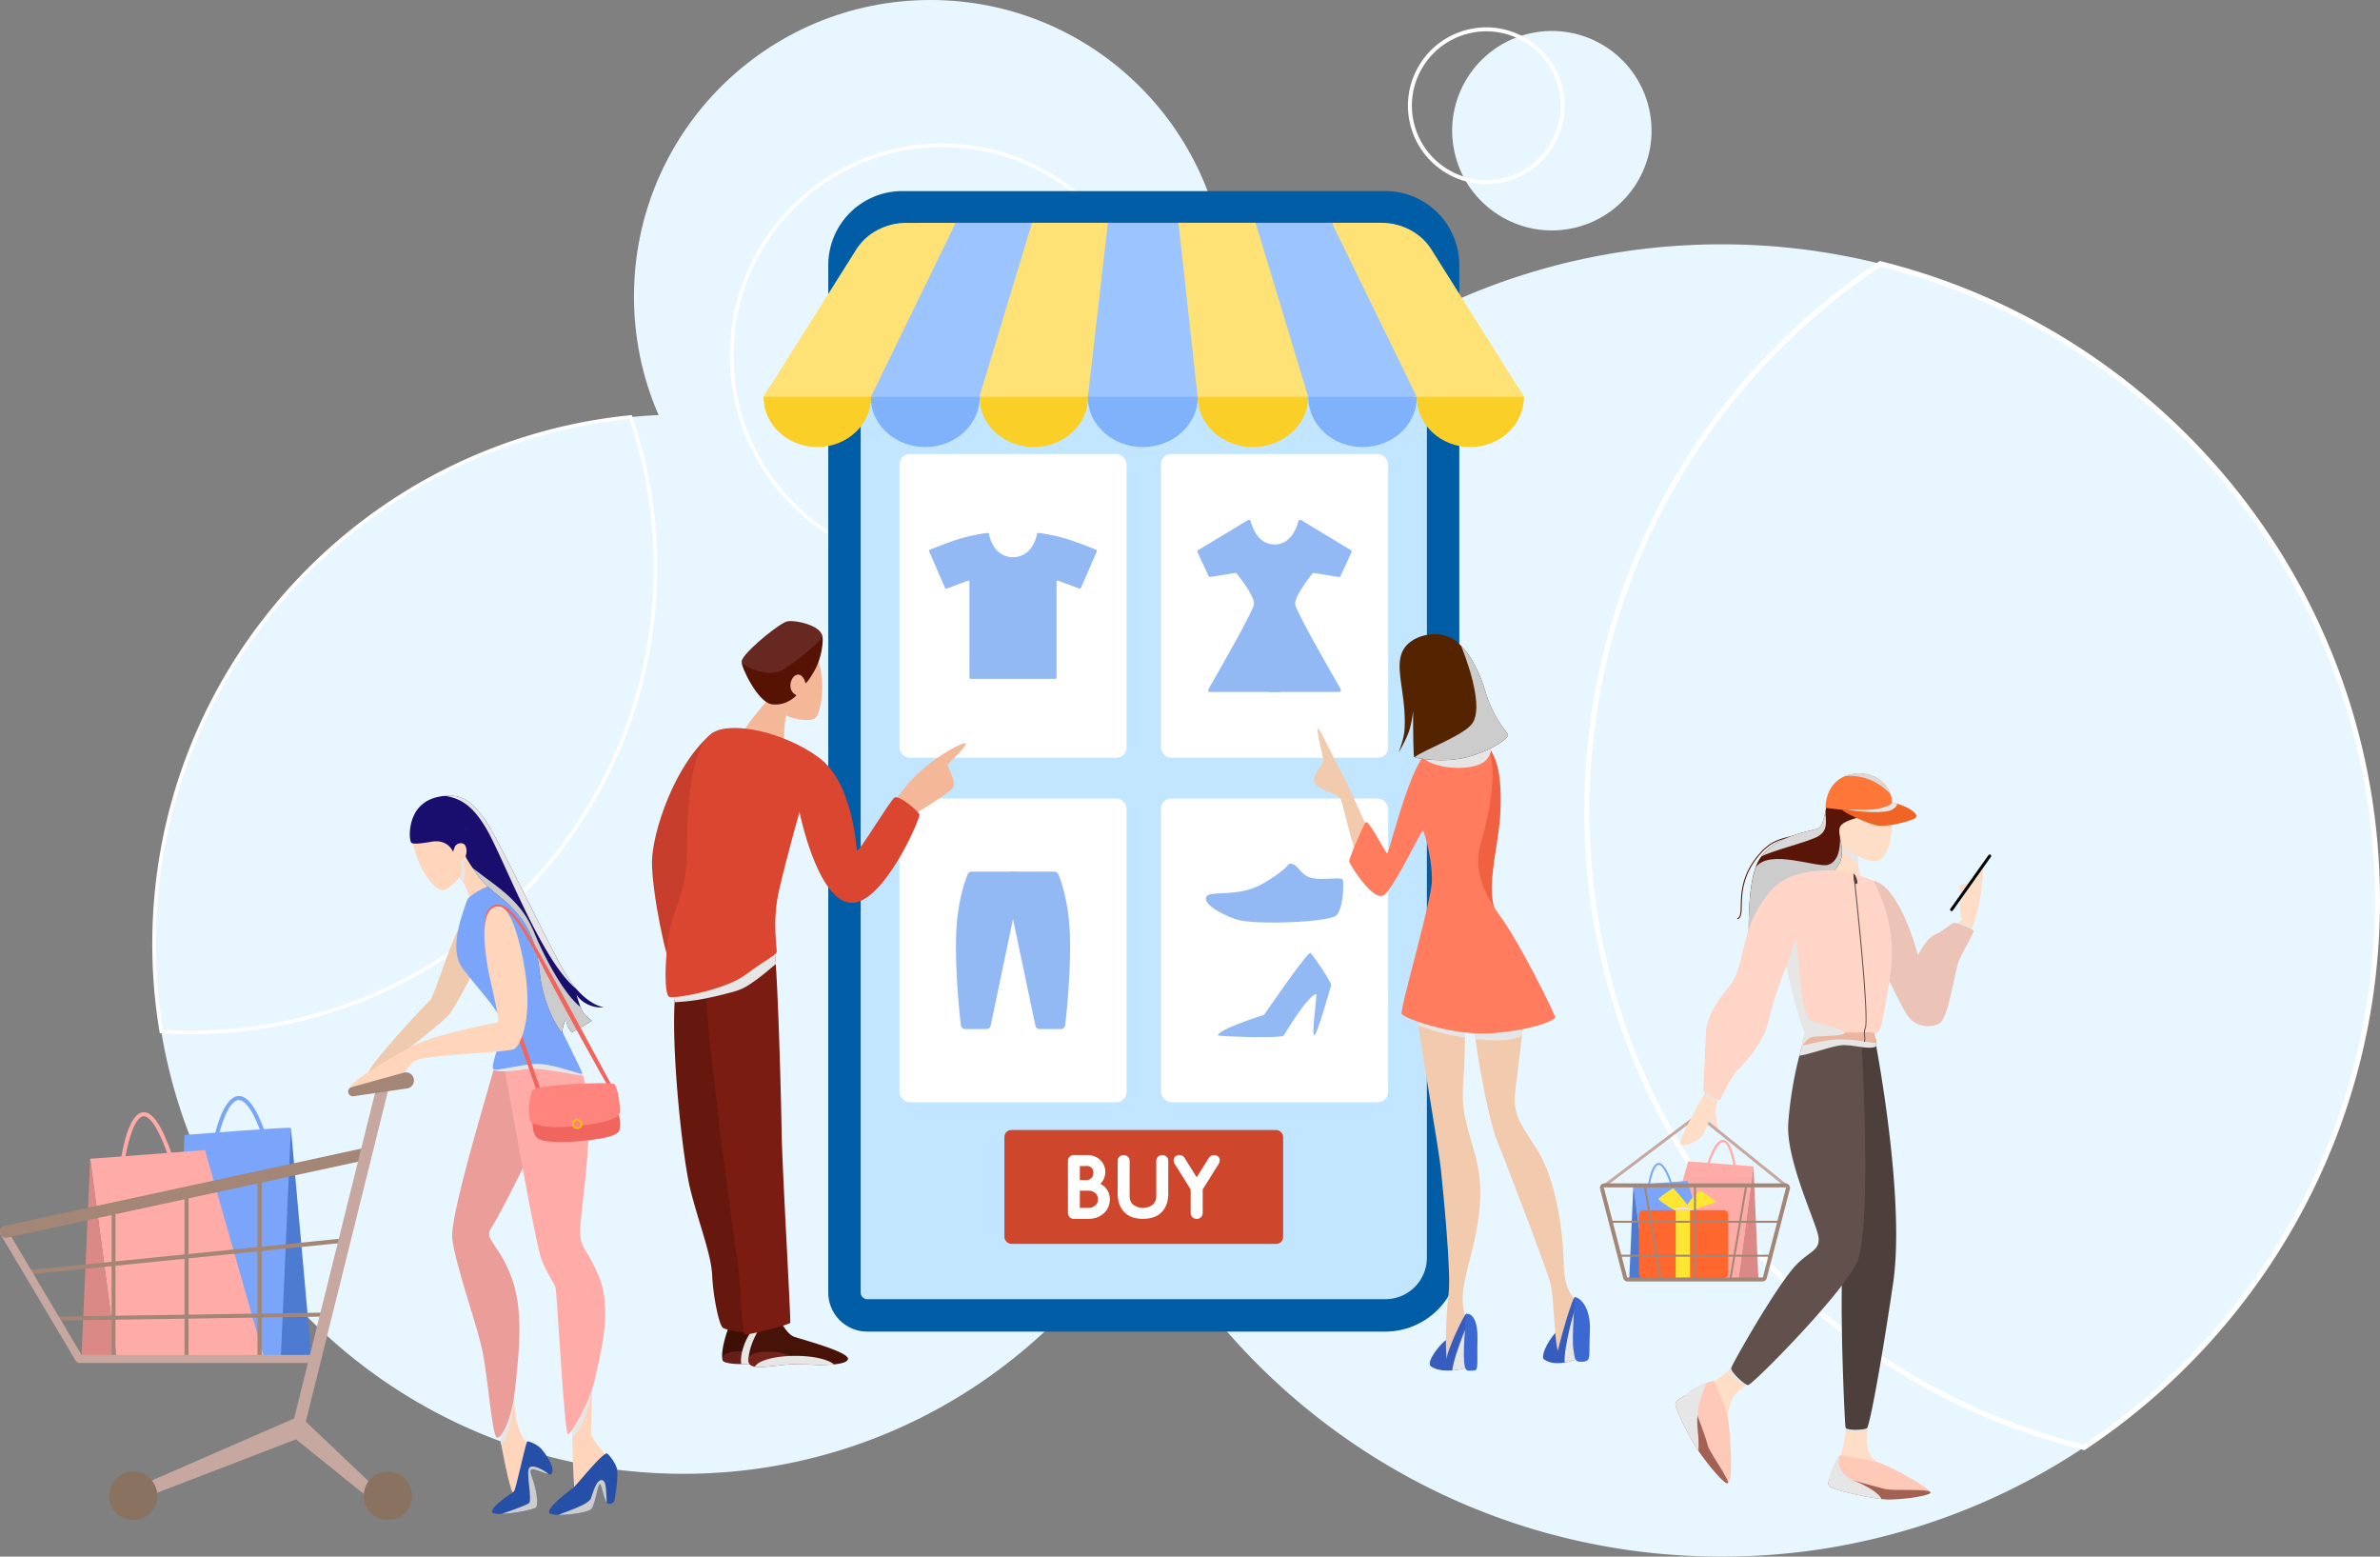
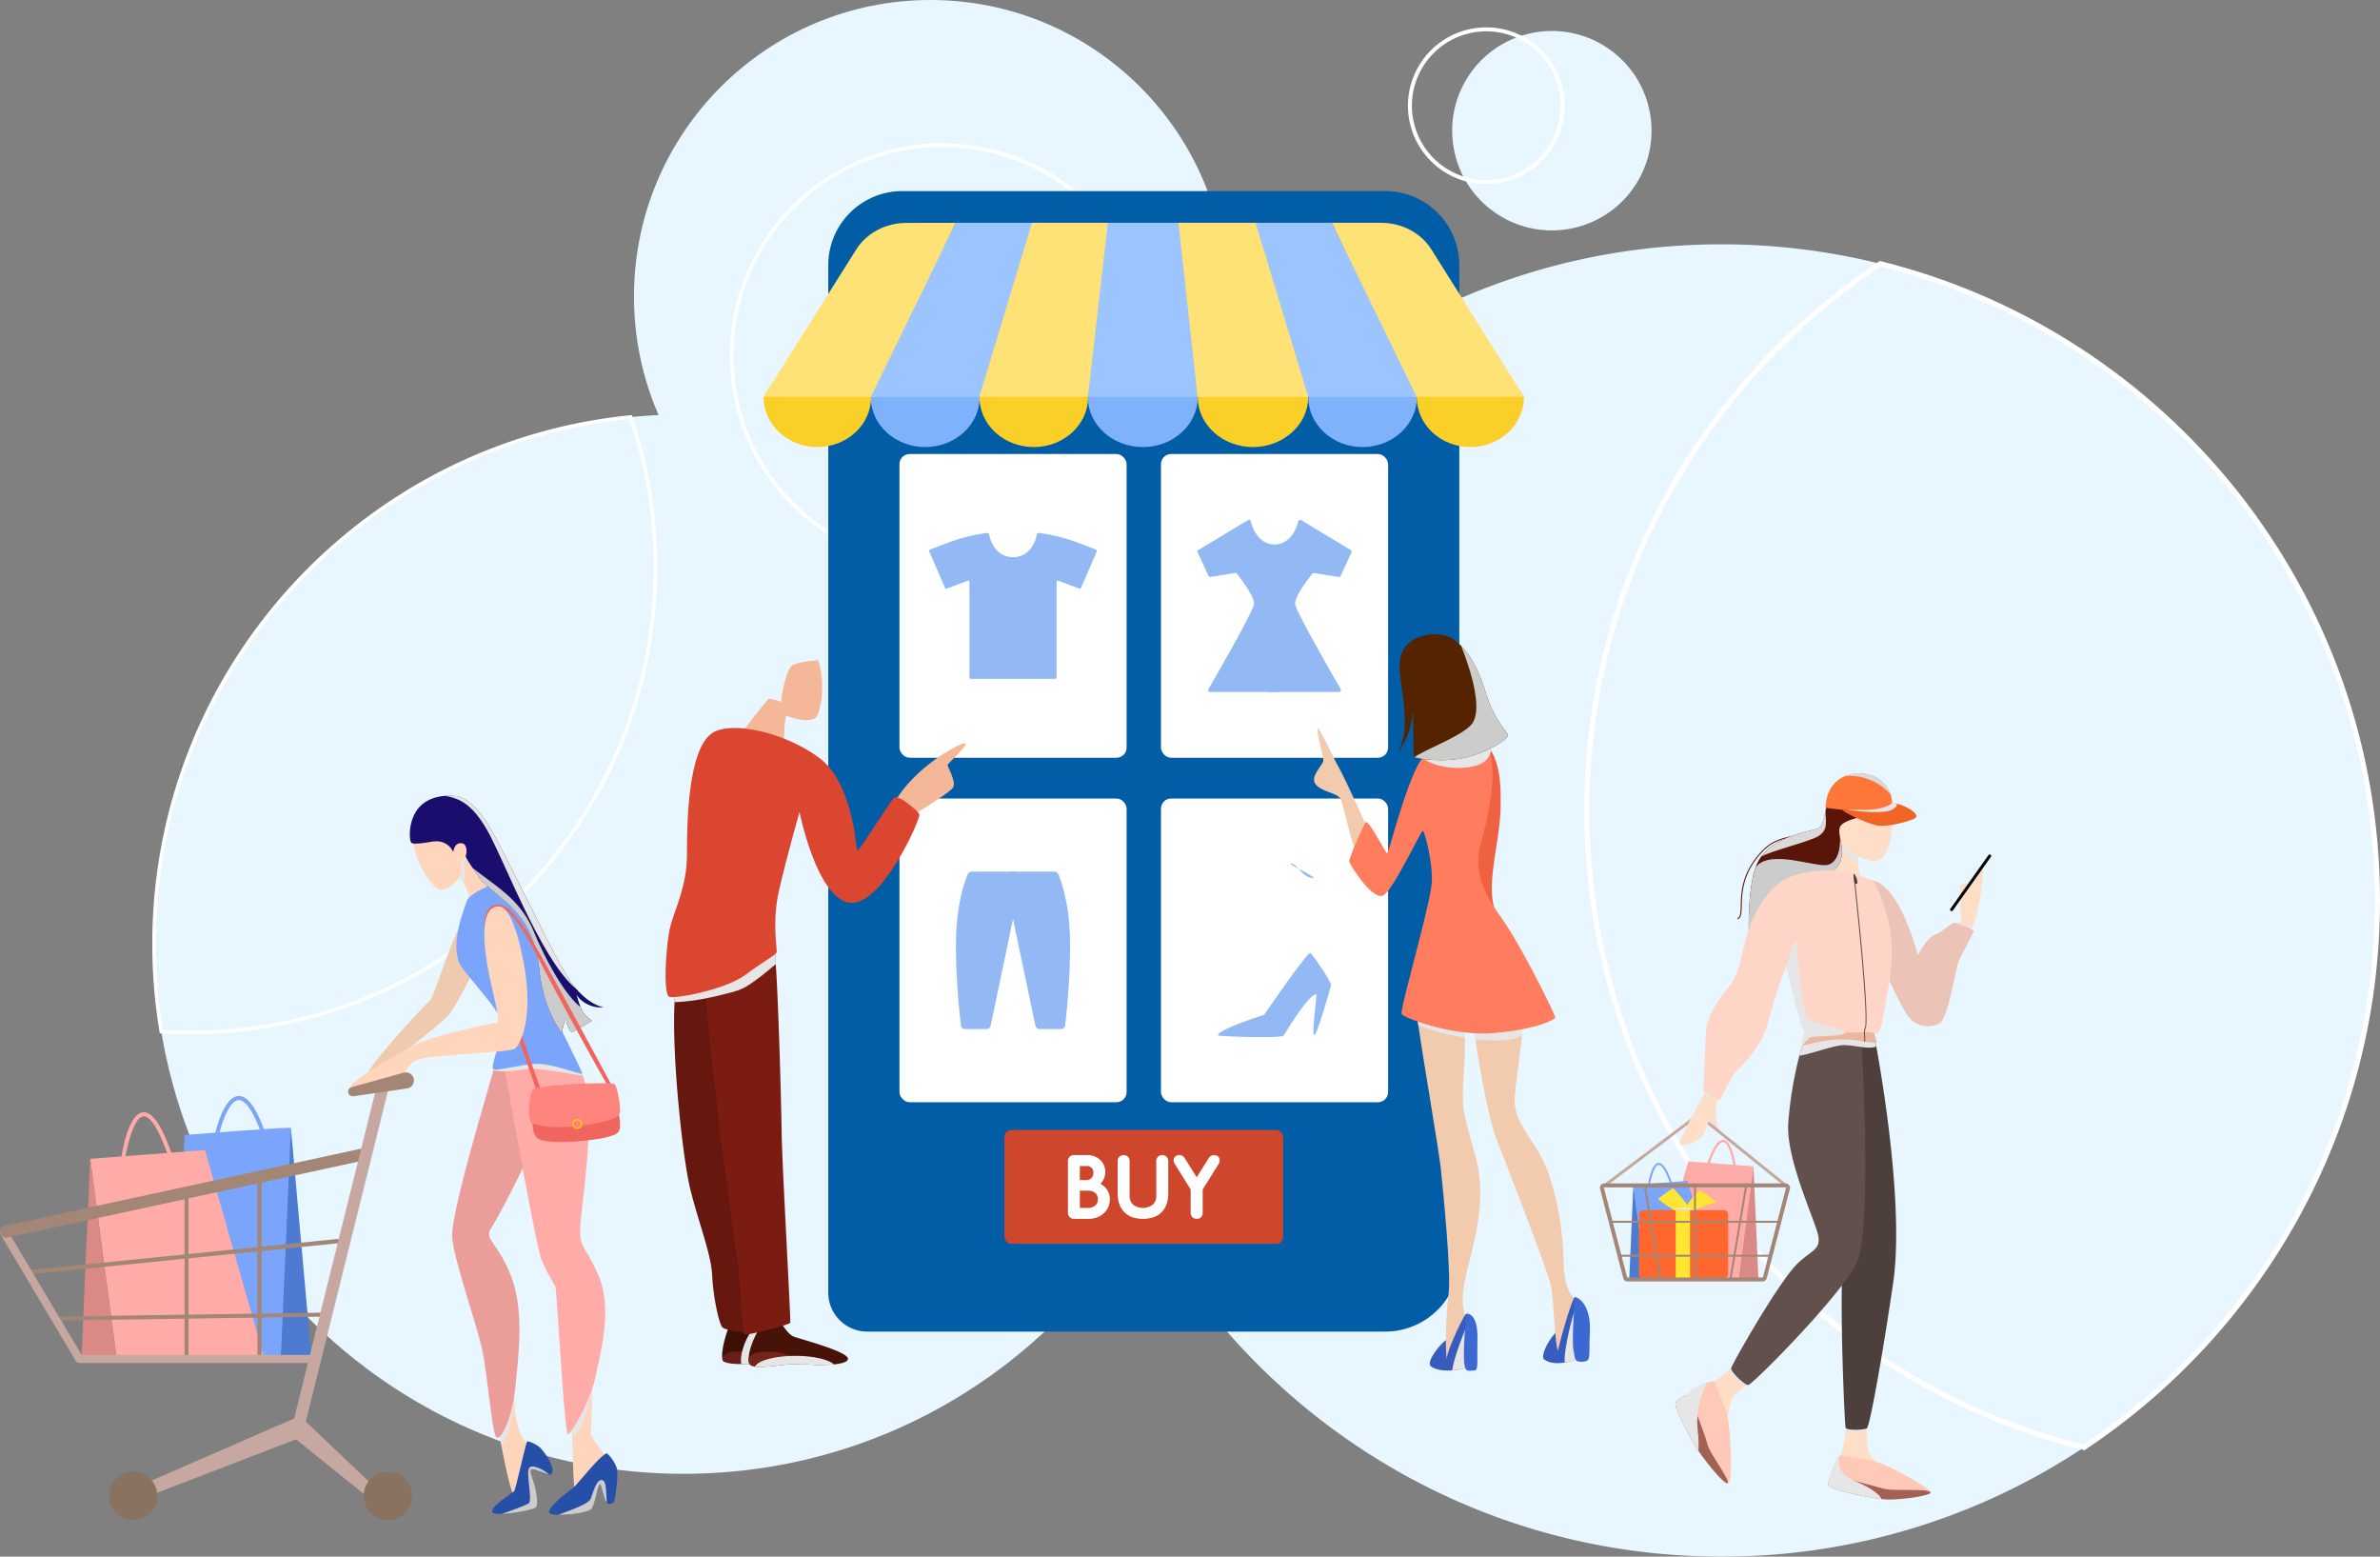
<svg xmlns="http://www.w3.org/2000/svg" viewBox="0 0 1411.21 922.7">
  <rect x="0" y="0" width="1411.21" height="922.7" fill="#808080" stroke="none" />
  <defs>
    <style>.cls-1{isolation:isolate;}.cls-2{fill:#e8f7ff;}.cls-3,.cls-4,.cls-5,.cls-6{fill:none;stroke:#fff;stroke-miterlimit:10;}.cls-3{stroke-width:3.07px;}.cls-4{stroke-width:2.18px;}.cls-5{stroke-width:2.18px;}.cls-6{stroke-width:2.35px;}.cls-7{fill:#015da6;}.cls-8{fill:#c2e6ff;}.cls-9{fill:#ce462c;}.cls-10{fill:#fff;}.cls-11{fill:#facf28;}.cls-12{fill:#7fb2fa;}.cls-13{fill:#ffe275;}.cls-14{fill:#9cc5ff;}.cls-15{fill:#93b9f5;}.cls-16{fill:#f4b798;}.cls-17{fill:#561304;}.cls-18{fill:#662820;}.cls-19{fill:#3d1006;}.cls-20{fill:#661f18;}.cls-21,.cls-52{fill:#e6e6e6;}.cls-21,.cls-35{mix-blend-mode:multiply;}.cls-22{fill:#471208;}.cls-23{fill:#75241b;}.cls-24{fill:#66180e;}.cls-25{fill:#7a1c12;}.cls-26{fill:#c73e2c;}.cls-27{fill:#db4630;}.cls-28{fill:#f2caad;}.cls-29{fill:#365dbd;}.cls-30{fill:#f06142;}.cls-31{fill:#ff7c5f;}.cls-32{fill:#542300;}.cls-33{fill:#030000;}.cls-34{fill:#3b68d1;}.cls-35{fill:#ccc;}.cls-36{fill:#190e6e;}.cls-37{fill:#ffd6bb;}.cls-38{fill:#f0caaf;}.cls-39{fill:#264fa8;}.cls-40{fill:#eb9d9a;}.cls-41{fill:#ffaba8;}.cls-42{fill:#7aa5fa;}.cls-43{fill:#f0655d;}.cls-44{fill:#ff847d;}.cls-45{fill:#7aa6fa;}.cls-46{fill:#4d7bd1;}.cls-47{fill:#db8986;}.cls-48{fill:#a38675;}.cls-49{fill:#c7a8a0;}.cls-50{fill:#8a7261;}.cls-51{fill:#fc0;}.cls-52,.cls-66{mix-blend-mode:soft-light;}.cls-53{fill:#ffdec7;}.cls-54{fill:#591508;}.cls-55{fill:#ff7738;}.cls-56{fill:#f06526;}.cls-57{fill:#ffc9b8;}.cls-58{fill:#a36153;}.cls-59{fill:#4d3f3c;}.cls-60{fill:#ffe633;}.cls-61{fill:#ff672e;}.cls-62{fill:#61504c;}.cls-63{fill:#ebc4b7;}.cls-64{fill:#ffd5c7;}.cls-65{fill:#ebb6a0;}.cls-66{fill:#d9d9d9;}</style>
  </defs>
  <g class="cls-1">
    <g id="Layer_1" data-name="Layer 1">
      <path class="cls-2" d="M3126.76,720.87c0,135.35-69.15,254.55-174,324.19a387.09,387.09,0,0,1-214.91,64.73c-214.79,0-388.92-174.13-388.92-388.92S2523,331.92,2737.81,331.92A388.69,388.69,0,0,1,2832,343.44C3001.3,385.5,3126.76,538.54,3126.76,720.87Z" transform="translate(-1717.09 -187.09)" />
      <path class="cls-3" d="M3126.76,720.87c0,135.35-69.15,254.55-174,324.19C2783.44,1003,2658,850,2658,667.63c0-135.35,69.15-254.55,174-324.19C3001.3,385.5,3126.76,538.54,3126.76,720.87Z" transform="translate(-1717.09 -187.09)" />
      <path class="cls-2" d="M2436.4,746.7c0,173.39-140.57,314-314,314-155.74,0-285-113.39-309.67-262.1a313.33,313.33,0,0,1-4.3-51.86c0-162.81,123.93-296.65,282.55-312.4a311.07,311.07,0,0,1,31.42-1.57C2295.83,432.73,2436.4,573.3,2436.4,746.7Z" transform="translate(-1717.09 -187.09)" />
      <path class="cls-4" d="M2105.73,523.31c0,152.33-123.47,275.8-275.77,275.8-5.77,0-11.51-.18-17.19-.55a313.33,313.33,0,0,1-4.3-51.86c0-162.81,123.93-296.65,282.55-312.4A274.43,274.43,0,0,1,2105.73,523.31Z" transform="translate(-1717.09 -187.09)" />
      <circle class="cls-2" cx="551.7" cy="175.79" r="175.79" />
      <circle class="cls-5" cx="558.61" cy="210.85" r="124.8" />
      <circle class="cls-2" cx="2637.26" cy="264.63" r="59.11" transform="translate(-1710.92 397.73) rotate(-12.67)" />
      <circle class="cls-6" cx="2598.37" cy="249.78" r="45.27" transform="translate(-1703.29 428.62) rotate(-13.55)" />
      <path class="cls-7" d="M2582.38,344.14V932.62a43.92,43.92,0,0,1-43.79,43.79H2231.28a23.14,23.14,0,0,1-23.07-23.07V344.14A43.92,43.92,0,0,1,2252,300.35h286.59A43.92,43.92,0,0,1,2582.38,344.14Z" transform="translate(-1717.09 -187.09)" />
-       <path class="cls-8" d="M2231.28,957.19a3.6,3.6,0,0,1-2.15-.69,3.93,3.93,0,0,1-1.7-3.16V344.14A24.6,24.6,0,0,1,2252,319.57h286.59a24.61,24.61,0,0,1,24.57,24.57V932.62a24.61,24.61,0,0,1-24.57,24.57Z" transform="translate(-1717.09 -187.09)" />
      <rect class="cls-9" x="595.56" y="669.82" width="165.28" height="67.51" rx="4.09" />
      <path class="cls-10" d="M2351.67,875.49a2.64,2.64,0,0,1,.55-1.67,2.11,2.11,0,0,1,1.77-.69h7.64a10.66,10.66,0,0,1,4.09.74,8.86,8.86,0,0,1,3,1.94,8.38,8.38,0,0,1,1.8,2.72,7.8,7.8,0,0,1,.62,3,8.8,8.8,0,0,1-1.36,5,6.54,6.54,0,0,1-3.52,2.73v.1a7.83,7.83,0,0,1,3,.89,8.82,8.82,0,0,1,2.41,1.87,8.42,8.42,0,0,1,1.63,2.66,9,9,0,0,1,.59,3.25,10.15,10.15,0,0,1-.77,3.92,9.72,9.72,0,0,1-2.21,3.25,10.69,10.69,0,0,1-3.6,2.24,13.35,13.35,0,0,1-4.9.84H2354a2.11,2.11,0,0,1-1.77-.69,2.65,2.65,0,0,1-.55-1.68ZM2356,888h4.93a5.56,5.56,0,0,0,4.31-1.63,5.72,5.72,0,0,0,1.5-4,5.59,5.59,0,0,0-1.38-3.89,5.49,5.49,0,0,0-4.28-1.53H2356Zm0,16.5h6.11a7.81,7.81,0,0,0,5.27-1.77,5.91,5.91,0,0,0,2.07-4.73,6.79,6.79,0,0,0-.47-2.51,5.71,5.71,0,0,0-1.4-2.07,6.71,6.71,0,0,0-2.24-1.38,8.52,8.52,0,0,0-3-.49H2356Z" transform="translate(-1717.09 -187.09)" />
      <path class="cls-10" d="M2362.32,909.58H2354a3.4,3.4,0,0,1-2.85-1.22,4,4,0,0,1-.83-2.52V875.49a4,4,0,0,1,.83-2.52,3.44,3.44,0,0,1,2.85-1.21h7.64a12,12,0,0,1,4.61.84,10.16,10.16,0,0,1,3.41,2.26,9.69,9.69,0,0,1,2.09,3.15,9.32,9.32,0,0,1,.72,3.49,10.13,10.13,0,0,1-1.59,5.71,8.22,8.22,0,0,1-1.36,1.61l.3.15a10.62,10.62,0,0,1,2.78,2.15,9.74,9.74,0,0,1,1.89,3.1,10.14,10.14,0,0,1,.69,3.74,11.67,11.67,0,0,1-.87,4.44,10.94,10.94,0,0,1-2.53,3.71,12.3,12.3,0,0,1-4.05,2.54A15,15,0,0,1,2362.32,909.58ZM2354,874.5a1.05,1.05,0,0,0-.7.16,1.32,1.32,0,0,0-.25.83v30.35a1.22,1.22,0,0,0,.25.83,1,1,0,0,0,.7.17h8.33a12.15,12.15,0,0,0,4.4-.74,9.62,9.62,0,0,0,3.15-2,8.38,8.38,0,0,0,1.9-2.8,8.79,8.79,0,0,0,.66-3.39,7.64,7.64,0,0,0-.5-2.76,7.18,7.18,0,0,0-1.36-2.23,7.78,7.78,0,0,0-2.05-1.59,6.51,6.51,0,0,0-2.44-.73l-.61-.06.36.13a8,8,0,0,1,2.7,1.66,7.19,7.19,0,0,1,1.74,2.56,8.3,8.3,0,0,1,.56,3,7.26,7.26,0,0,1-2.55,5.77,9.15,9.15,0,0,1-6.16,2.1h-7.48V890.14h7.68a10.57,10.57,0,0,1,2.52.28v-2a7.71,7.71,0,0,1-3.9.94h-6.3V875.5h6.44a6.84,6.84,0,0,1,5.31,2,6.94,6.94,0,0,1,1.73,4.81,7.07,7.07,0,0,1-1.87,5,5.7,5.7,0,0,1-.94.83l.48-.2a5.16,5.16,0,0,0,2.8-2.19,7.46,7.46,0,0,0,1.13-4.2,6.36,6.36,0,0,0-.52-2.46,7.18,7.18,0,0,0-1.5-2.27,7.65,7.65,0,0,0-2.51-1.64,9.28,9.28,0,0,0-3.56-.63Zm3.39,28.6h4.74a6.45,6.45,0,0,0,4.38-1.45,4.57,4.57,0,0,0,1.59-3.69,5.36,5.36,0,0,0-.37-2,4.43,4.43,0,0,0-1.07-1.58,5.28,5.28,0,0,0-1.79-1.09,7.17,7.17,0,0,0-2.54-.4h-4.94Zm0-16.51h3.56a4.22,4.22,0,0,0,3.3-1.19,4.33,4.33,0,0,0,1.14-3.11,3.71,3.71,0,0,0-4.3-4h-3.7Z" transform="translate(-1717.09 -187.09)" />
      <path class="cls-10" d="M2381.2,875.41a2.32,2.32,0,0,1,.59-1.68,2.38,2.38,0,0,1,3.16,0,2.31,2.31,0,0,1,.59,1.67v20.46a8,8,0,0,0,2.56,6.33,11,11,0,0,0,13.4,0,8,8,0,0,0,2.56-6.33V875.4a2.28,2.28,0,0,1,.6-1.67,2.37,2.37,0,0,1,3.15,0,2.32,2.32,0,0,1,.59,1.68v18.85a16.74,16.74,0,0,1-1.28,7.07,11,11,0,0,1-7.66,6.32,19.63,19.63,0,0,1-9.31,0,10.93,10.93,0,0,1-7.66-6.32,16.57,16.57,0,0,1-1.29-7.07Z" transform="translate(-1717.09 -187.09)" />
      <path class="cls-10" d="M2394.8,909.58a21.56,21.56,0,0,1-5-.6,12.35,12.35,0,0,1-8.58-7.07,18,18,0,0,1-1.42-7.65V875.4a3.62,3.62,0,0,1,1-2.62,3.78,3.78,0,0,1,5.11,0,3.59,3.59,0,0,1,1,2.63v20.46a6.65,6.65,0,0,0,2.1,5.31,9.65,9.65,0,0,0,11.58,0,6.66,6.66,0,0,0,2.11-5.31V875.4a3.63,3.63,0,0,1,1-2.63,3.77,3.77,0,0,1,5.11,0,3.6,3.6,0,0,1,1,2.62v18.86a18.18,18.18,0,0,1-1.41,7.65,12.34,12.34,0,0,1-8.59,7.07A21.49,21.49,0,0,1,2394.8,909.58Zm-11.43-35.08a.74.74,0,0,0-.6.19c-.05,0-.2.21-.2.71v18.86a15.45,15.45,0,0,0,1.15,6.48,9.62,9.62,0,0,0,6.73,5.58,18.5,18.5,0,0,0,8.69,0,9.61,9.61,0,0,0,6.74-5.58,15.29,15.29,0,0,0,1.15-6.48V875.4c0-.5-.15-.66-.2-.71a1,1,0,0,0-1.2,0c-.05,0-.2.2-.2.71v20.46a9.36,9.36,0,0,1-3,7.36,12.4,12.4,0,0,1-15.22,0,9.4,9.4,0,0,1-3-7.36V875.4c0-.51-.15-.66-.2-.71A.74.74,0,0,0,2383.37,874.5Z" transform="translate(-1717.09 -187.09)" />
      <path class="cls-10" d="M2424.48,891.74l-9.41-15.07a3.53,3.53,0,0,1-.69-1.8,1.59,1.59,0,0,1,.56-1.28,2.15,2.15,0,0,1,1.41-.46,2.51,2.51,0,0,1,1.13.27,2.68,2.68,0,0,1,1,1.09l8.13,13,8.13-13a2.6,2.6,0,0,1,1-1.09,2.51,2.51,0,0,1,1.13-.27,2.15,2.15,0,0,1,1.41.46,1.59,1.59,0,0,1,.56,1.28,3.53,3.53,0,0,1-.69,1.8l-9.41,15.07v14.19a2.3,2.3,0,0,1-.59,1.68,2.37,2.37,0,0,1-3.15,0,2.3,2.3,0,0,1-.59-1.68Z" transform="translate(-1717.09 -187.09)" />
      <path class="cls-10" d="M2426.65,909.58a3.46,3.46,0,0,1-2.56-1,3.61,3.61,0,0,1-1-2.63v-13.8l-9.2-14.74a4.75,4.75,0,0,1-.9-2.52,2.91,2.91,0,0,1,1.07-2.34,3.77,3.77,0,0,1,4-.37,4.1,4.1,0,0,1,1.61,1.62l7,11.15,7-11.17a4,4,0,0,1,1.59-1.59,3.77,3.77,0,0,1,4,.36,2.91,2.91,0,0,1,1.07,2.34,4.72,4.72,0,0,1-.91,2.54l-9.19,14.72v13.8a3.61,3.61,0,0,1-1,2.63A3.45,3.45,0,0,1,2426.65,909.58Zm-10.3-35.08a.78.78,0,0,0-.54.15c-.06.25,0,.57.41,1.27l9.63,15.42v14.59a1,1,0,0,0,.2.72c0,.06.19.19.6.19s.54-.13.59-.19a1,1,0,0,0,.21-.72V891.34l9.61-15.4a2.44,2.44,0,0,0,.49-1.07c-.23-.45-.66-.48-1.14-.25a1.63,1.63,0,0,0-.46.57l-9.3,14.91-9.3-14.89c-.29-.49-.47-.59-.48-.59A1.2,1.2,0,0,0,2416.35,874.5Z" transform="translate(-1717.09 -187.09)" />
      <path class="cls-11" d="M2362.26,422.47c0-16.37-64.39-16.37-64.39,0s14.42,29.62,32.2,29.62S2362.26,438.83,2362.26,422.47Z" transform="translate(-1717.09 -187.09)" />
      <path class="cls-12" d="M2298,422.47c0-16.37-64.61-16.37-64.61,0s14.46,29.62,32.3,29.62S2298,438.83,2298,422.47Z" transform="translate(-1717.09 -187.09)" />
      <path class="cls-11" d="M2233.6,422.31v.16c0,16.37-14.28,29.61-31.87,29.61s-31.88-13.24-31.88-29.61v-.16l3.62-5.89C2186.88,406.49,2233.22,408.46,2233.6,422.31Z" transform="translate(-1717.09 -187.09)" />
      <path class="cls-13" d="M2283.78,319.16,2235.4,422.31h-65.55l3.7-5.89L2224.77,335c6.12-9.78,17.53-15.79,29.9-15.79Z" transform="translate(-1717.09 -187.09)" />
      <polygon class="cls-14" points="581.94 235.2 516.39 235.2 566.7 132.07 612.41 132.07 581.94 235.2" />
      <polygon class="cls-13" points="646.27 235.2 580.73 235.2 611.93 132.07 657.64 132.07 646.27 235.2" />
      <path class="cls-12" d="M2427.29,422.47c0-16.37-65.17-16.37-65.17,0s14.59,29.62,32.58,29.62S2427.29,438.83,2427.29,422.47Z" transform="translate(-1717.09 -187.09)" />
      <path class="cls-11" d="M2492.79,422.47c0-16.37-65.5-16.37-65.5,0S2442,452.09,2460,452.09,2492.79,438.83,2492.79,422.47Z" transform="translate(-1717.09 -187.09)" />
      <path class="cls-12" d="M2557.22,422.47c0-16.37-64.39-16.37-64.39,0s14.41,29.62,32.19,29.62S2557.22,438.83,2557.22,422.47Z" transform="translate(-1717.09 -187.09)" />
      <path class="cls-11" d="M2620.7,422.24v.23c0,16.37-14.22,29.61-31.78,29.61s-31.78-13.24-31.78-29.61v-.16c.36-13.82,46.28-15.82,59.83-6Z" transform="translate(-1717.09 -187.09)" />
      <polygon class="cls-14" points="710.62 235.2 645.07 235.2 656.92 132.07 702.63 132.07 710.62 235.2" />
      <path class="cls-13" d="M2620.74,422.31h-65.55l-48.38-103.15h29.11c12.37,0,23.78,6,29.9,15.79L2617,416.32l3.73,5.92Z" transform="translate(-1717.09 -187.09)" />
      <polygon class="cls-14" points="774.47 235.2 840.02 235.2 789.71 132.07 743.99 132.07 774.47 235.2" />
      <polygon class="cls-13" points="710.13 235.2 775.68 235.2 744.48 132.07 698.76 132.07 710.13 235.2" />
      <rect class="cls-10" x="533.33" y="269.12" width="134.68" height="180.04" rx="6.03" />
      <rect class="cls-10" x="688.39" y="269.12" width="134.68" height="180.04" rx="6.03" />
      <rect class="cls-10" x="533.33" y="473.32" width="134.68" height="180.04" rx="6.03" />
      <rect class="cls-10" x="688.39" y="473.32" width="134.68" height="180.04" rx="6.03" />
      <path class="cls-15" d="M2317.48,517.39c11.2,0,14-11.06,14.53-13.85a.68.68,0,0,1,.76-.56,104.19,104.19,0,0,1,21.82,5.2c8.18,3,11.34,4.31,12.5,4.83a.71.71,0,0,1,.36.92l-9.43,21.7a.69.69,0,0,1-.88.38l-12.62-4.7a.7.7,0,0,0-.94.66v56.82a.7.7,0,0,1-.7.7H2318a.69.69,0,0,1-.69-.7l.22-71.4" transform="translate(-1717.09 -187.09)" />
      <path class="cls-15" d="M2318,517.39c-11.2,0-14-11.06-14.52-13.85a.69.69,0,0,0-.76-.56,103.9,103.9,0,0,0-21.82,5.2c-8.18,3-11.35,4.31-12.51,4.83a.7.7,0,0,0-.35.92l9.42,21.7a.7.7,0,0,0,.89.38l12.61-4.7a.71.71,0,0,1,.95.66v56.82a.7.7,0,0,0,.7.7h24.92a.7.7,0,0,0,.7-.7l-.23-71.4" transform="translate(-1717.09 -187.09)" />
      <path class="cls-15" d="M2473.05,509.86c-9.91,0-13.39-10-14.35-13.83a1.09,1.09,0,0,0-1.62-.66l-29.45,17.76a1.1,1.1,0,0,0-.43,1.4l6.49,13.93a1.11,1.11,0,0,0,1.17.62l14.58-2.34a1.09,1.09,0,0,1,1,.4c2,2.49,10.72,13.68,10.18,18.1s-22.18,42-27,50.37a1.1,1.1,0,0,0,1,1.64h41.64Z" transform="translate(-1717.09 -187.09)" />
      <path class="cls-15" d="M2472.6,509.86c9.91,0,13.39-10,14.35-13.83a1.1,1.1,0,0,1,1.63-.66L2518,513.13a1.09,1.09,0,0,1,.43,1.4L2512,528.46a1.1,1.1,0,0,1-1.17.62l-14.58-2.34a1.1,1.1,0,0,0-1,.4c-2,2.49-10.72,13.68-10.18,18.1s22.18,42,27,50.37a1.1,1.1,0,0,1-.95,1.64h-41.65Z" transform="translate(-1717.09 -187.09)" />
      <path class="cls-15" d="M2315.92,703.79h26.42a2.48,2.48,0,0,1,2.29,1.51c1.79,4.28,6.54,17.49,6.92,38.4.4,21.47-2.06,44.16-2.9,51.17a2.48,2.48,0,0,1-2.47,2.19h-12.72a2.49,2.49,0,0,1-2.44-2l-13.52-64.38Z" transform="translate(-1717.09 -187.09)" />
      <path class="cls-15" d="M2319.6,703.79h-26.41a2.47,2.47,0,0,0-2.29,1.51c-1.79,4.28-6.54,17.49-6.93,38.4-.39,21.47,2.06,44.16,2.9,51.17a2.49,2.49,0,0,0,2.47,2.19h12.73a2.48,2.48,0,0,0,2.43-2L2318,730.71Z" transform="translate(-1717.09 -187.09)" />
-       <path class="cls-15" d="M2482,699c5.07,0,5.65,6.78,12.62,8.47s17.89-.94,18.65,1.13.37,17.52-4,21.29-49,5.84-59.52,2.07-19.4-9.42-17.33-13.37,18.65.75,33.15-7.54S2480.83,699,2482,699Z" transform="translate(-1717.09 -187.09)" />
+       <path class="cls-15" d="M2482,699c5.07,0,5.65,6.78,12.62,8.47S2480.83,699,2482,699Z" transform="translate(-1717.09 -187.09)" />
      <path class="cls-15" d="M2466.65,788.62s26-38,27.49-36.65,12,16.33,12.22,19.12c0,0-8.21,29.62-10,29.62s1.86-24.31,1.2-24.31-4.39,0-19.26,24.44c-1.25,2.06-39.05.53-39.05,0C2439.32,797.26,2466.65,788.62,2466.65,788.62Z" transform="translate(-1717.09 -187.09)" />
      <path class="cls-16" d="M2202.24,578.48c4.65,13.63,1.59,31.6-1.77,34.27s-16,.39-19.26-3.06,2-25.19,5.23-27.86S2202.24,578.48,2202.24,578.48Z" transform="translate(-1717.09 -187.09)" />
      <path class="cls-16" d="M2172.81,601.29c-4.34,5.33-15.6,18.08-14.62,20.45s23.81,5.53,23.81,4.44-.2-10.77,1.78-17.28S2172.81,601.29,2172.81,601.29Z" transform="translate(-1717.09 -187.09)" />
-       <path class="cls-17" d="M2189.36,599.21s-5.63,6.49-14.45,5.39-18.81-23.46-17.93-24.83,47-18.26,47.71-15.61-.22,12.69-4.59,20.36-5.41,7.57-5.41,7.57-1-4.93-4.15-5.11C2186.05,586.72,2183.06,596.38,2189.36,599.21Z" transform="translate(-1717.09 -187.09)" />
-       <path class="cls-18" d="M2204.69,564.16c-1-6.83-17.78-10-21.41-8.58-6.47,2.6-28.44,21-26.3,24.19s16,9,23.78,4.63S2205,566.26,2204.69,564.16Z" transform="translate(-1717.09 -187.09)" />
      <path class="cls-16" d="M2279,640.51c-.31,1.07,5.93,10.76,2.75,14-2.23,2.32-12,8.89-18.32,12.68a30.16,30.16,0,0,1-5.29,2.82c-2.28.5-10.76-7.11-10.76-7.11.9-1.56,1.87-3.11,2.91-4.6,13.68-19.7,38.81-32.28,39.38-30.46C2290.24,629.84,2279.28,639.42,2279,640.51Z" transform="translate(-1717.09 -187.09)" />
      <path class="cls-19" d="M2167.59,994.84a20,20,0,0,1-4.24.33c-2,0-4.39,0-6.81,0-4.57-.12-9.08-.45-10.28-1.11a2.05,2.05,0,0,1-.83-1.47c-.88-4.13,1.87-15.27,4.88-21.1,0,0,16.24-.31,17.73,3.79a1.66,1.66,0,0,1,.12.45C2168.61,980.29,2167.87,994.37,2167.59,994.84Z" transform="translate(-1717.09 -187.09)" />
      <path class="cls-20" d="M2163.35,995.17a1.28,1.28,0,0,1-.5.22,59.31,59.31,0,0,1-6.21.28c-5.17,0-11.57-.57-11.21-3.1.49-3.77,6.54-4.65,11.75-4.48,3.84.11,7.26.78,7.73,1.3C2165.91,990.48,2164.77,994.2,2163.35,995.17Z" transform="translate(-1717.09 -187.09)" />
      <path class="cls-21" d="M2167.59,994.84a20,20,0,0,1-4.24.33,1.28,1.28,0,0,1-.5.22,59.31,59.31,0,0,1-6.21.28,3.69,3.69,0,0,1-.1-.52,19.63,19.63,0,0,1,.64-7.06c1.43-5.69,4.53-11.83,7.28-13.37a9.32,9.32,0,0,1,3.56.52,0,0,0,0,1,0,0,1.66,1.66,0,0,1,.12.45C2168.61,980.29,2167.87,994.37,2167.59,994.84Z" transform="translate(-1717.09 -187.09)" />
      <path class="cls-22" d="M2219.88,992.76c-.38,1.73-3.82,2.65-8.27,3.08a103.83,103.83,0,0,1-15.27.07h-.09c-1.88-.12-3.51-.26-4.81-.4-6.14-.72-19.82,1.16-26.25,1a7.53,7.53,0,0,1-3.1-.5c-.85-.52-1.21-1.85-1.11-3.7.11-4.19,2.39-10.95,5.64-16.43,0,0,10.52-6.06,12-6s4.88,7.94,9.27,9.55S2220.83,988.44,2219.88,992.76Z" transform="translate(-1717.09 -187.09)" />
      <path class="cls-23" d="M2196.34,995.91h-.09c-.62,0-1.42.09-7.94-.12-5.95-.21-17.73,2.28-23.57,1.4-1.63-.24-2.82-.74-3.27-1.64a4.35,4.35,0,0,1-.49-3.27c1.3-4.86,13.89-4.08,18.22-3.51a30.69,30.69,0,0,1,6.64,2.09A73.36,73.36,0,0,1,2196.34,995.91Z" transform="translate(-1717.09 -187.09)" />
      <path class="cls-24" d="M2163.13,976.42c-.21.41-2.3.45-5,.29-4.72-.33-11.26-1.42-12.64-2.8-2.15-2.16-5.52-18.13-6.11-30.79s-8-31-13-51.2c-4.41-17.69-11.09-79.44-9.29-110.77a83.19,83.19,0,0,1,1-9.65c.08-.57.19-1.09.29-1.61l2.56-.81,22-7s0,.21.05.61c.17,1.68.67,6.76,1.4,14.25C2149.12,825.36,2163.63,975.52,2163.13,976.42Z" transform="translate(-1717.09 -187.09)" />
      <path class="cls-25" d="M2185.65,971.14c-.52,1.35-25.48,7.53-27,7-.17,0-.34-.57-.5-1.42-1.31-6.83-2.59-35.89-3.63-41.41s-15.81-111.65-18.75-156.45c-.31-4.58-.5-8.54-.52-11.66,0,0,3.18-1.88,7.75-4.51,10.5-6,28.3-16,32-16.52h0a.72.72,0,0,1,.52,0c.52.31,1.06,5,1.56,12.38,1.76,25.64,3.25,83.7,3.49,100.22C2180.91,880.07,2186.15,969.86,2185.65,971.14Z" transform="translate(-1717.09 -187.09)" />
-       <path class="cls-26" d="M2139.82,621.34c-22.52,17.78-36.15,59.46-36.15,77s8.5,60,12.45,63.21S2139.82,621.34,2139.82,621.34Z" transform="translate(-1717.09 -187.09)" />
      <path class="cls-21" d="M2177.14,758.56c-4.22,3.29-6.39,5.68-13.91,10.93-6.22,4.35-8.73,4.93-18.8,7.44-2.77.69-5.69,1.33-8.63,1.92a120.78,120.78,0,0,1-18.7,2.3,83.19,83.19,0,0,1,1-9.65l2.85-2.42c5.76-4.86,12-10,15.53-12.42,7.58-5.26,26.28-10.9,38.54-10.5h0l.52,0C2176.1,746.49,2176.64,751.18,2177.14,758.56Z" transform="translate(-1717.09 -187.09)" />
      <path class="cls-27" d="M2139.82,621.34c-15.16,9.31-15.4,55.11-15.4,72.69s-6.92,31.61-9.68,41.49S2110,776.8,2114,778s33.38-4.35,45-13,18-11.66,18.57-13.43-3-17.58,1.58-37.34,12-45.83,12-45.83,10.08,50.38,29.24,53.73,42.1-48.78,41.88-52.15c-.1-1.48-12.05-12-14.82-10.07s-21.33,33-22.12,31.21S2223,651,2202.44,636,2151.08,614.43,2139.82,621.34Z" transform="translate(-1717.09 -187.09)" />
      <path class="cls-21" d="M2211.61,995.84a103.83,103.83,0,0,1-15.27.07h-.09c-.62,0-1.42.09-7.94-.12-5.95-.21-17.73,2.28-23.57,1.4a4.21,4.21,0,0,1,.45-.71c2.49-3,10.65-5.27,20.65-5.62.95-.05,1.9-.07,2.87-.07C2199.28,990.79,2208.27,992.9,2211.61,995.84Z" transform="translate(-1717.09 -187.09)" />
      <path class="cls-28" d="M2527.71,677.86s-.18,2.94-.63,6.41a.66.66,0,0,0,0,.24,44.06,44.06,0,0,1-1.93,9.16l0,.06c-.59,1.48-1.33,2.25-2.18,1.69a3.17,3.17,0,0,1-.9-1.11,43.81,43.81,0,0,1-3.17-8.4c-2.84-9.61-5.8-23.22-7-25.42-1.82-3.31-11.6-4.13-14.91-8.77s5.17-11.62,4.8-14.06c-.48-3.31-4.45-18.06-3.13-18.88.61-.4,9.46,18.19,12.24,23.17,3.86,6.94,12.47,26,15.68,33.16.26.61.5,1.14.68,1.56C2527.53,677.44,2527.71,677.86,2527.71,677.86Z" transform="translate(-1717.09 -187.09)" />
      <path class="cls-29" d="M2574.87,981.11c-3.8,2.48-11.58,12.42-9.76,15.39s13.74-.82,13.9-2.64S2574.87,981.11,2574.87,981.11Z" transform="translate(-1717.09 -187.09)" />
      <path class="cls-28" d="M2586.61,941.72c-4.6,18.88-.63,23.83-.63,26.14s-8.95,25.84-10.6,25.5-1-27.15.64-39.38-3.28-61.6-4.61-74.15c-1.14-10.94-10.27-63.51-13.32-85-.21-1.54-.4-2.89-.56-4.08-.18-1.35-.29-2.46-.37-3.31,0,0,24.85-13.24,26.49-9.27.61,1.48,1.19,5.22,1.56,10.46.29,3.82.48,8.42.48,13.56.08,6.65-.14,14.17-.72,22-1.64,22.17.66,24.82,7.28,49.31S2591.27,922.83,2586.61,941.72Z" transform="translate(-1717.09 -187.09)" />
      <path class="cls-29" d="M2639.76,976.64c-6.29,7-8.61,14.4-7.45,15.89s13.9-2,14.4-5S2639.76,976.64,2639.76,976.64Z" transform="translate(-1717.09 -187.09)" />
      <path class="cls-28" d="M2641.25,988.06c-2.31-1-2.65-30.8-4.64-39.38s-27.8-75.48-32.09-86.07c-3.68-9-9.48-36.92-12.58-59.53-.53-4-1-7.82-1.35-11.34,0,0,28.49-5.61,29.47-2,.35,1.27,0,5.67-.55,11.42-1,9.32-2.71,22.19-3.71,30.85-.13,1.22-.27,2.36-.37,3.39-1.25,12,3.41,18.11,11.41,30.59.58.92,1.19,1.88,1.83,2.86,11.25,17.87,15.23,48.65,15.57,66.21s5.56,20.26,6.54,22.24S2643.55,989,2641.25,988.06Z" transform="translate(-1717.09 -187.09)" />
      <path class="cls-30" d="M2606.82,667c-.61,19.33-8.1,42.53-3.84,57.76a21.3,21.3,0,0,0,1.54,4.16c7.25,14.88-31.47-9-31.47-27.17,0-12.82,12.85-43.91,20.4-61.15,3.17-7.21,5.43-12,5.43-12a3.06,3.06,0,0,0,.21.29,32.64,32.64,0,0,1,2.12,3.23C2605.52,639.38,2607.38,648.78,2606.82,667Z" transform="translate(-1717.09 -187.09)" />
      <path class="cls-21" d="M2585.21,788.64c.29,3.82.48,8.42.48,13.56-11.5-1.88-22.3-5-27.6-7.36-.21-1.54-.4-2.89-.56-4.08C2561.59,789.89,2573,789.09,2585.21,788.64Z" transform="translate(-1717.09 -187.09)" />
      <path class="cls-21" d="M2619.51,801.2c-6.52,3-17,3.12-27.57,1.88-.53-4-1-7.82-1.35-11.34,0,0,28.49-5.61,29.47-2C2620.41,791.05,2620.09,795.45,2619.51,801.2Z" transform="translate(-1717.09 -187.09)" />
      <path class="cls-31" d="M2639.26,790.1c0,1.32-10.27,6.94-35.43,9.27a84.3,84.3,0,0,1-15.07,0c-20.47-1.7-39.49-9.35-40.55-11.21-1.32-2.3,17.56-66.55,17.91-78.79s-4.32-29.13-5.3-29.79-16.9,33.77-23.2,38.06-20.18-18.2-20.5-19.86,8-20.5,9.59-23.15,11.92,18.19,12.92,18.19,12-45.36,21-56.59a8.21,8.21,0,0,1,2.12-2,4.42,4.42,0,0,1,.4-.26c3.33-2.28,27.11-17.88,35-6.7a9.49,9.49,0,0,1,.93,1.64,7.44,7.44,0,0,1,.45,1,36.07,36.07,0,0,1,1.16,3.9c4.13,17-2.09,40.12-5.45,52.73-2.68,9.93-2.33,19,3.15,30.13a74.62,74.62,0,0,0,4.58,8.08c1.06,1.67,2.22,3.37,3.5,5.14C2619.4,747.73,2639.26,788.78,2639.26,790.1Z" transform="translate(-1717.09 -187.09)" />
      <path class="cls-21" d="M2601.21,632.07a9.07,9.07,0,0,1-.51,1.7,10.76,10.76,0,0,1-5.45,6,17.34,17.34,0,0,1-1.8.74c-10,3.6-27,1.43-32.79-4.37a7.5,7.5,0,0,1-1.17-1.46l3.69-.82c8.21-1.8,27.8-6,35-6.7a9.49,9.49,0,0,1,.93,1.64A32.64,32.64,0,0,1,2601.21,632.07Z" transform="translate(-1717.09 -187.09)" />
      <path class="cls-32" d="M2611.24,622.59c.43,1.54-6.41,7.73-21.63,12.58-14.57,4.64-31.73,1.62-33.8.74a.3.3,0,0,1-.18-.08c-.66-.66-.66-27.59-.66-27.59a62.44,62.44,0,0,1-1.78,10.17c-1.53,6.17-6.83,14.77-6.83,14.77s3.18-8.13,3.52-13.24c.85-13-1.77-24-2.62-32.94-.77-7.92-.13-14.25,5.48-18.91s15.73-6.94,23.86-3.26a16.89,16.89,0,0,1,4.19,2.6,29.46,29.46,0,0,1,2.7,2.51c5.16,5.3,10.35,13.8,14.51,27.49C2602.79,613.38,2610.79,621.06,2611.24,622.59Z" transform="translate(-1717.09 -187.09)" />
      <path class="cls-29" d="M2587.59,993.65c0,.29,0,.58,0,.85a17.09,17.09,0,0,1-.27,2.49c-.34,1-4.42,2.06-9.06,2.41-5,.34-10.64-.21-13-2.89,0,0,12-1,9.85-2.65s9.35-26.32,11.33-28C2588.1,964.52,2588,985.26,2587.59,993.65Z" transform="translate(-1717.09 -187.09)" />
      <path class="cls-33" d="M2586.46,965.88" transform="translate(-1717.09 -187.09)" />
      <path class="cls-21" d="M2587.59,993.65c0,.29,0,.58,0,.85a17.09,17.09,0,0,1-.27,2.49c-.34,1-4.42,2.06-9.06,2.41.4-5.72,5.94-20.31,8.72-26.8C2587,972.6,2587.62,985.41,2587.59,993.65Z" transform="translate(-1717.09 -187.09)" />
      <path class="cls-34" d="M2586.56,965.84s6.91-1.28,6.58,15,.84,18.65-2.43,18.65-5.63,2-5.63-9.16S2586.56,965.84,2586.56,965.84Z" transform="translate(-1717.09 -187.09)" />
      <path class="cls-29" d="M2654.33,991.06c-.08.29-.55.68-1.3,1.11a26.58,26.58,0,0,1-8.1,2.57c-4.45.74-9.45.55-12.61-2.2,0,0,8.43-.66,8.11-2.33s8.66-33.58,10.49-34.27S2654.83,989.23,2654.33,991.06Z" transform="translate(-1717.09 -187.09)" />
      <path class="cls-21" d="M2653.67,991.06a2.46,2.46,0,0,1-.64,1.11,26.58,26.58,0,0,1-8.1,2.57c-.77-5,2.86-21.83,6.25-32.34C2651.18,962.4,2653.67,989.89,2653.67,991.06Z" transform="translate(-1717.09 -187.09)" />
      <path class="cls-34" d="M2650.9,956c3,.17,9.66,5.92,8.89,20.57s1.16,17.16-4,17.67-4.8-1.53-5.79-7.48S2650.9,956,2650.9,956Z" transform="translate(-1717.09 -187.09)" />
      <path class="cls-35" d="M2611.24,622.59c.43,1.54-6.41,7.73-21.63,12.58-14.57,4.64-31.73,1.62-33.8.74,5.94-4.45,26.8-11.91,33.45-19,7.1-7.44,1.25-29.18-5.77-47,5.16,5.3,10.35,13.8,14.51,27.49C2602.79,613.38,2610.79,621.06,2611.24,622.59Z" transform="translate(-1717.09 -187.09)" />
      <path class="cls-36" d="M1987.66,679.13c-3.73,3.36-8,7.16-5.22,13.58s5.15,12.16,9.7,12.31,11.79.38,11.56-4.25-.11-15.89-3.76-20.07S1987.66,679.13,1987.66,679.13Z" transform="translate(-1717.09 -187.09)" />
      <path class="cls-37" d="M2008.24,713.83c0,1.38-12.72,8.86-12.72,6.75a26.69,26.69,0,0,0-3.61-10.17,11.4,11.4,0,0,0-4.25-4.44s-3.13-11.7,3.44-11.7a6.15,6.15,0,0,1,3.15,1.1C2000.58,699.31,2008.24,712.66,2008.24,713.83Z" transform="translate(-1717.09 -187.09)" />
      <path class="cls-21" d="M1992,698.86c.1.76,1.87,6.61-.07,11.55a11.4,11.4,0,0,0-4.25-4.44s-3.13-11.7,3.44-11.7a6.15,6.15,0,0,1,3.15,1.1C1993.08,697.5,1991.91,698.14,1992,698.86Z" transform="translate(-1717.09 -187.09)" />
      <path class="cls-37" d="M1961.7,685.18c2.2,15.41,12.83,29.84,17.6,29.54s11.64-8.06,11.79-11.34-4.47-17.16-7.61-19.7S1961.55,684.13,1961.7,685.18Z" transform="translate(-1717.09 -187.09)" />
      <path class="cls-37" d="M1985.72,692c.9-5.77,5.26-5.71,6.72-4.38,1.84,1.69,2.78,9.6-5,11.19S1985.72,692,1985.72,692Z" transform="translate(-1717.09 -187.09)" />
      <path class="cls-38" d="M1991.39,734c-5.67,6-16.71,43.88-19.4,46.11s-37.9,40.15-36.56,43.43,18.21-10.45,18.21-10.45,26.56-20.29,30.14-25.07,14.92-25.81,14.92-28S1991.39,734,1991.39,734Z" transform="translate(-1717.09 -187.09)" />
      <path class="cls-37" d="M2022.19,1074.26c-2-1.76-5.59-18.28-7.88-30.8,0,0,0-.07,0-.09-1.07-5.83-1.86-10.77-2-13A131.19,131.19,0,0,1,2017,1018c.26-.53.53-1,.77-1.51,0,0,0,0,0,0,1.07-2.05,2.15-3.46,2.94-3.37a.67.67,0,0,1,.5.27,4.4,4.4,0,0,1,.71,2.17,23.37,23.37,0,0,1,.27,3.41c0,1.1.07,2.15.14,3.15v.1c1.15,15.52,7.69,20.63,8.6,21.92S2025.08,1076.84,2022.19,1074.26Z" transform="translate(-1717.09 -187.09)" />
      <path class="cls-37" d="M2076.41,1050.39c0,1.1-16.71,23.28-18.22,21.27-1.07-1.43-1.43-20.89-1.79-32.49-.12-4.35-.24-7.6-.4-8.38,0,0,3.84-10.51,7.11-17.36,1.91-4,3.61-6.74,4.23-5.42a3,3,0,0,1,.21.69,11.81,11.81,0,0,1,.38,2.48s0,.05,0,.07c.58,7.1-.55,22-.38,25.22C2067.74,1040.34,2076.41,1049.29,2076.41,1050.39Z" transform="translate(-1717.09 -187.09)" />
      <path class="cls-39" d="M2043.68,1061.13c-.15.12-.55.07-1.13-.07-2.43-.55-8-3-9.62-3-2,0-1.5,1.67.29,6.66s3.39,14.33,1.6,16c-1.24,1.17-13.06,3.56-20.32,3.75-3.27.1-5.61-.24-5.64-1.36-.12-3.58,11.94-11,13-12s6.23-25.72,7.76-29.56c.21-.5,5.58,1.38,8.16,4.08S2047.35,1058.24,2043.68,1061.13Z" transform="translate(-1717.09 -187.09)" />
      <path class="cls-39" d="M2081.47,1076.75c-.09.4-2,2.58-4.08,1.5a1.58,1.58,0,0,1-.5-.45c-1.79-2.2-3-10.46-4.06-10.91h0c-1.19-.17-2.86,11.77-4.94,14.54-1,1.29-6.11,2.5-11.49,3.15a60.62,60.62,0,0,1-8.23.45c-2.77,0-4.83-.43-5.35-1.22-1.79-2.79,11.55-12.94,13.85-14.54s15.47-18.74,20-20.67c.69-.31,4.68,4.37,6.07,8.55S2081.57,1076.34,2081.47,1076.75Z" transform="translate(-1717.09 -187.09)" />
      <path class="cls-21" d="M2020.71,1013.09c-.93,1.2-2.3,3-3.73,4.9a131.19,131.19,0,0,0-4.75,12.39c.19,2.22,1,7.16,2,13,0,0,0,.07,0,.09,4.77-4,7.2-20.45,7.56-28.52Z" transform="translate(-1717.09 -187.09)" />
      <path class="cls-40" d="M2034.22,862.46c-.33,2.24-3.34,9.12-7.23,17.21v0c-6.52,13.53-15.45,30.51-18.44,35-4.77,7.16,3.58,8.64,11.34,28.34s5.07,43.29,3,64.16-7.47,30.75-10.75,32.23-5.65-37.58-9.55-54-15.52-49.23-17.31-63.87c-1.6-13,19-80.53,24.43-100.14.55-2,1-3.55,1.15-4.44,0-.19.07-.36.09-.47l1-.15c.77-.12,1.91-.26,3.32-.43,6.66-.76,18.89-1.67,21.06,1.77a8.18,8.18,0,0,1,.81,3.15C2038.28,830.75,2035,857.25,2034.22,862.46Z" transform="translate(-1717.09 -187.09)" />
      <path class="cls-21" d="M2068.34,1007.89a23.71,23.71,0,0,1-.41,3.29s0,.05,0,.07c-1.17,7.22-4.94,22.76-11.53,27.92-.12-4.35-.24-7.6-.4-8.38,0,0,3.84-10.51,7.11-17.36,1.72-1.84,3.49-3.7,4.44-4.73C2068.05,1008.2,2068.34,1007.89,2068.34,1007.89Z" transform="translate(-1717.09 -187.09)" />
      <path class="cls-41" d="M2070,1003.92c-2.67,13.14-14,32.83-16.11,33.43s-6.57-85.07-7.47-87.46-4.16-6.54-8-15.52c-1.86-4.32-6.64-28.82-11.41-54.67v0c-4.09-22.13-8.17-45.24-10.51-57.52-.5-2.6-.91-4.72-1.22-6.23,0-.21-.09-.43-.14-.62a38.17,38.17,0,0,1,4.06-2.2c7.66-3.7,24.78-9.62,38,2.51.21.19.43.41.62.62l.05,0a22.8,22.8,0,0,1,4.8,8.36c8.74,24.73-1.58,79.15-1.58,91.83,0,11.24,3.39,9.07,11.06,27.17C2080.59,963.65,2072.71,990.79,2070,1003.92Z" transform="translate(-1717.09 -187.09)" />
      <path class="cls-21" d="M2062.66,824.64c-4.71-.38-17-2.94-25.53-3.8a35.27,35.27,0,0,0-6.56-.17c-4.23.48-9.43,1.41-14.09,1.48a20.7,20.7,0,0,1-6.78-.74c.55-2,1-3.55,1.15-4.44l1.09-.62a47.19,47.19,0,0,1,7.24-3.25,29.71,29.71,0,0,1,4.37-1.17c8.28-1.4,19.48-.28,27.17,1.06a17.54,17.54,0,0,1,7.09,3.24l.05,0A22.8,22.8,0,0,1,2062.66,824.64Z" transform="translate(-1717.09 -187.09)" />
      <path class="cls-42" d="M2010.14,711.24c-5.77,1.39-15.51,6.77-16.31,10s-10.55,25.27-3.78,37.8c3.2,5.94,24.87,28.46,25.07,35.22s-7.36,24.87-5.57,26.46,14.82-2.48,24.87-3,27.26,6.76,27.86,5.77-22.69-45.17-21.89-48-4-34.82-13.53-46S2010.14,711.24,2010.14,711.24Z" transform="translate(-1717.09 -187.09)" />
      <path class="cls-36" d="M2058.91,776.57c.14.55,1.17,4.25,2.39,7.38.33.84.64,1.63,1,2.29,1.69,3.49,6,5.59,5.56,6.07s-11.73,6.78-11.73,6.78a14.58,14.58,0,0,1-2.29-3.49,10.77,10.77,0,0,1-.9-4.49,10.73,10.73,0,0,0-1.58,3.3,38.62,38.62,0,0,0-1.1,5s-10.79-13.33-13.18-36.3-10.69-31.75-16.26-37.82-15.49-11.86-21.15-20.24c-.89-1.32-1.65-2.44-2.29-3.44a70.71,70.71,0,0,1-4.3-6.85s6.54,0,8.43-3.39-5.26-17-10.25-11.35c-2.84,3.2-5.51,12-5.51,12s-3-7.69-12.68-6-11.25,1.1-11.94.72-1.43-3.8-.81-8.6a26.88,26.88,0,0,1,1-4.65c2.2-7,7.36-13.23,18.51-14.52a8,8,0,0,1,1.07-.09c4.82-.43,8.45.21,11.75,2,3.84,2.08,7.18,5.73,11.29,11.08,7.9,10.29,36.87,72.56,48.21,91.88a64.11,64.11,0,0,0,6.78,9.57c8.79,10.08,16.19,10.72,16.19,10.72a16.82,16.82,0,0,1-9.34-1.6C2060.91,780.27,2059.17,777.1,2058.91,776.57Z" transform="translate(-1717.09 -187.09)" />
      <path class="cls-35" d="M2067.84,792.31c-.38.5-11.73,6.78-11.73,6.78a14.58,14.58,0,0,1-2.29-3.49,10.77,10.77,0,0,1-.9-4.49,10.73,10.73,0,0,0-1.58,3.3,38.62,38.62,0,0,0-1.1,5s-10.79-13.33-13.18-36.3-10.69-31.75-16.26-37.82-15.49-11.86-21.15-20.24c-.89-1.32-1.65-2.44-2.29-3.44,15.09,11.79,28.5,18.91,36.41,38.06,5.86,14.19,17.52,36.65,27.53,44.31.33.84.64,1.63,1,2.29C2064,789.73,2068.24,791.83,2067.84,792.31Z" transform="translate(-1717.09 -187.09)" />
      <path class="cls-43" d="M2032.43,848c.6,7,.3,11.49,3.58,13.88s13.88,2.54,24.47,1.64,22.24-2.53,23.73-6.12-.3-12.68-2.24-14.62S2032.43,848,2032.43,848Z" transform="translate(-1717.09 -187.09)" />
      <path class="cls-43" d="M2079.59,830.08s-46.12-86-51.94-93.72-9.7-13.28-16-13-8.66,9.55-6.72,18-.45-7.08,1.34-10.52,5.64-8.38,9.18-5.48,8,4.71,21.12,30.28,40.14,74.51,41,75S2079.59,830.08,2079.59,830.08Z" transform="translate(-1717.09 -187.09)" />
      <polygon class="cls-43" points="318.02 646.02 306.78 613.78 308.97 612.49 320.91 646.81 318.02 646.02" />
      <path class="cls-44" d="M2032.33,852.61c8.75,4.37,27,2.36,37.41.5s14.18-4,14.88-6.29-1.23-15.5-3.2-17.1-45.82.38-48.29,3.27S2029.74,851.32,2032.33,852.61Z" transform="translate(-1717.09 -187.09)" />
      <path class="cls-37" d="M2012,724.42c-11.8,1-6.87,28.8-5.68,36.26s7.91,32.39,5.68,32.54-38.8,7.46-51.49,14.47-37.45,21.64-35.36,23.73,16.86-5.37,25.81-6.27,6-7.76,15.22-10.3,52.83-4,56-6,11.86-17.94,5.23-52.08C2021.29,725.57,2014.92,724.17,2012,724.42Z" transform="translate(-1717.09 -187.09)" />
      <path class="cls-45" d="M1846.57,861.31l-2.34-.49c.51-2.4,5.21-23.47,14.14-24.05,5.49-.35,10.82,6.94,16.21,22.31l-2.25.79c-6.45-18.4-11.46-20.86-13.8-20.72C1852.47,839.54,1847.84,855.28,1846.57,861.31Z" transform="translate(-1717.09 -187.09)" />
      <path class="cls-42" d="M1826.5,859.87s62.47-5,63.07-4.18-5,136.1-6,136.3-62.08,1-62.28.2S1826.5,859.87,1826.5,859.87Z" transform="translate(-1717.09 -187.09)" />
      <polygon class="cls-46" points="172.48 668.6 184.62 803.9 166.51 804.89 172.48 668.6" />
      <polygon class="cls-41" points="53.49 686.9 121.54 681.73 156.76 805.29 69.21 805.29 53.49 686.9" />
      <polygon class="cls-47" points="53.49 686.9 48.32 804.5 69.21 805.29 53.49 686.9" />
      <path class="cls-48" d="M1827.69,993.78a1.19,1.19,0,0,1-1.19-1.2V895a1.19,1.19,0,0,1,2.38,0v97.59A1.19,1.19,0,0,1,1827.69,993.78Z" transform="translate(-1717.09 -187.09)" />
-       <path class="cls-48" d="M1784.41,993.82a1.14,1.14,0,0,1-1.14-1.14v-90a1.15,1.15,0,1,1,2.29,0v90A1.14,1.14,0,0,1,1784.41,993.82Z" transform="translate(-1717.09 -187.09)" />
      <path class="cls-48" d="M1871,993.72a1.24,1.24,0,0,1-1.25-1.24v-106a1.25,1.25,0,1,1,2.49,0v106A1.24,1.24,0,0,1,1871,993.72Z" transform="translate(-1717.09 -187.09)" />
      <path class="cls-48" d="M1749.27,969.89a1.18,1.18,0,1,1,0-2.36l161.32-2.39h0a1.18,1.18,0,0,1,0,2.36l-161.33,2.39Z" transform="translate(-1717.09 -187.09)" />
      <path class="cls-48" d="M1733.29,942.61a1.28,1.28,0,0,1-.13-2.55l188-18.94a1.3,1.3,0,0,1,1.41,1.14,1.29,1.29,0,0,1-1.15,1.4l-188,18.94Z" transform="translate(-1717.09 -187.09)" />
      <path class="cls-49" d="M1903.8,995H1764.48a3,3,0,0,1-2.59-1.47l-44.29-74.41a3.64,3.64,0,0,1-.18-3.19,2.8,2.8,0,0,1,2-1.68,2.39,2.39,0,0,1,2.83,1.83,2.36,2.36,0,0,1-.1,1.35l43.32,72.8H1903.8a2.39,2.39,0,0,1,0,4.77Z" transform="translate(-1717.09 -187.09)" />
      <path class="cls-48" d="M1720.67,920.77a3.59,3.59,0,0,1-.75-7.09l213-46.07a3.58,3.58,0,0,1,1.52,7l-213,46.07A3.35,3.35,0,0,1,1720.67,920.77Z" transform="translate(-1717.09 -187.09)" />
      <rect class="cls-49" x="1814.77" y="929.01" width="207.89" height="7.16" transform="translate(-1166.16 2382.68) rotate(-76.04)" />
      <polygon class="cls-49" points="84.08 880.15 174.29 840.86 178.82 851.9 86.98 887.22 84.08 880.15" />
      <polygon class="cls-49" points="219.62 888.7 172.63 850.87 180.49 841.89 224.22 883.45 219.62 888.7" />
      <circle class="cls-50" cx="78.96" cy="886.67" r="14.33" />
      <circle class="cls-50" cx="229.98" cy="886.67" r="14.33" />
      <path class="cls-48" d="M1958.44,832.28l-31.63,4.6a2.76,2.76,0,0,1-1.14-5.4l30.81-8.54a4.78,4.78,0,1,1,2.55,9.22A3.86,3.86,0,0,1,1958.44,832.28Z" transform="translate(-1717.09 -187.09)" />
      <path class="cls-41" d="M1791.12,875.16l-2.37-.33c.39-2.82,4.1-27.56,13.11-28.44,5.6-.51,11.25,7.86,17.41,25.68l-2.26.78c-7.42-21.48-12.51-24.31-14.92-24.08C1796.71,849.29,1792.5,865.23,1791.12,875.16Z" transform="translate(-1717.09 -187.09)" />
      <path class="cls-35" d="M2076.89,1077.8c-1.79-2.2-3-10.46-4.06-10.91h0c-1.19-.17-2.86,11.77-4.94,14.54-1,1.29-6.11,2.5-11.49,3.15a60.62,60.62,0,0,1-8.23.45c4.84-2,18.12-6.16,19.34-9.83,1.67-5.11,3.63-11.18,6.44-10.75C2076.55,1064.88,2076.34,1069.15,2076.89,1077.8Z" transform="translate(-1717.09 -187.09)" />
      <path class="cls-35" d="M2033.22,1064.71c1.79,5,3.39,14.33,1.6,16-1.24,1.17-13.06,3.56-20.32,3.75,4.39-1.43,14.06-4.9,16.11-6.26,2.48-1.65-2.07-19.07.43-21.22,2.27-2,8.82,1.55,11.51,4.06-2.43-.55-8-3-9.62-3C2031,1058.05,2031.43,1059.72,2033.22,1064.71Z" transform="translate(-1717.09 -187.09)" />
      <circle class="cls-51" cx="342.26" cy="666.27" r="2.94" />
      <circle class="cls-44" cx="342.26" cy="666.27" r="2.15" />
      <path class="cls-52" d="M2058.91,773.35c-20.68-16.5-42.91-76.81-53.2-94.6-9.36-16.21-17.28-18.5-24.83-19.93,4.82-.43,8.45.21,11.75,2,3.84,2.08,7.18,5.73,11.29,11.08,7.9,10.29,36.87,72.56,48.21,91.88A64.11,64.11,0,0,0,2058.91,773.35Z" transform="translate(-1717.09 -187.09)" />
      <polygon class="cls-41" points="1039.72 691.37 1001 688.42 980.95 758.75 1030.78 758.75 1039.72 691.37" />
      <polygon class="cls-47" points="1039.72 691.37 1042.67 758.29 1030.78 758.75 1039.72 691.37" />
      <path class="cls-41" d="M2745.13,879.12l1.35-.19c-.23-1.6-2.33-15.68-7.47-16.18-3.18-.29-6.4,4.47-9.9,14.61l1.28.44c4.23-12.22,7.12-13.83,8.49-13.7C2742,864.4,2744.34,873.47,2745.13,879.12Z" transform="translate(-1717.09 -187.09)" />
      <polygon class="cls-42" points="968.51 702.41 1000.67 699.96 1017.32 758.36 975.94 758.36 968.51 702.41" />
      <polygon class="cls-46" points="968.51 702.41 966.07 757.98 975.94 758.36 968.51 702.41" />
      <path class="cls-42" d="M2695.31,890.05l-1.12-.16c.19-1.33,1.94-13,6.2-13.44,2.64-.24,5.31,3.72,8.22,12.14l-1.07.37c-3.5-10.15-5.91-11.49-7.05-11.38C2698,877.83,2696,885.36,2695.31,890.05Z" transform="translate(-1717.09 -187.09)" />
      <path class="cls-53" d="M2798.64,705c0,1.17,22.77,3.8,22.77,3.8-1.32-1.31-2.16-5.61-2.56-9.56-.35-3.5-.35-6.7-.07-7.33.18-.45-1.2-1.74-3.2-3.2-4-3-10.53-6.72-11.51-5.76C2802.61,684.4,2798.64,703.81,2798.64,705Z" transform="translate(-1717.09 -187.09)" />
      <path class="cls-21" d="M2808.09,687.24c1.55,4.26,7.3,9.69,10.76,12-.35-3.5-.35-6.7-.07-7.33.18-.45-1.2-1.74-3.2-3.2C2811.8,687.78,2808.09,687.24,2808.09,687.24Z" transform="translate(-1717.09 -187.09)" />
      <path class="cls-53" d="M2839.47,669.87c0,6.17-.88,24.24-8.51,27.32s-26.73-11.75-26.88-14.25-5.14-19.82,3.38-23.2S2839.47,669.87,2839.47,669.87Z" transform="translate(-1717.09 -187.09)" />
      <path class="cls-53" d="M2872.38,738.31s1.45,12.92,10.27,4.56a15.45,15.45,0,0,0,2.91-4c.23-.44.47-.91.7-1.41,5.74-12.33,7-35.95,6.54-35.95s-9,12-12.06,17.32-.44,13.23-.44,13.65a14.12,14.12,0,0,1-2.85,2c-.19.14-.4.25-.61.4a30.21,30.21,0,0,0-4,3C2872.68,738,2872.52,738.14,2872.38,738.31Z" transform="translate(-1717.09 -187.09)" />
      <path class="cls-53" d="M2880.11,719.07c-1.16-4.7-1.31-6.94-.47-7.4s5.48-1.16,5.56-.93S2880.11,719.07,2880.11,719.07Z" transform="translate(-1717.09 -187.09)" />
      <polygon class="cls-49" points="952.11 703.34 1003.14 664.86 1008.34 661.21 1007.32 659.77 1002.11 663.44 951.05 701.93 952.11 703.34" />
      <path class="cls-53" d="M2730,849.59a3.44,3.44,0,0,0,.43,2.07c1.31,3,5.17,6.86,5.47,6.63s-.73-6-1.31-9.54a20.65,20.65,0,0,1,1.1-9.85,5.9,5.9,0,0,1,.33-.94,29.92,29.92,0,0,1,1.62-3.73s-2.35-3.25-3.52-2.26c0,0,0,0-.05,0a11.43,11.43,0,0,0-1.2,3.36l-.63,2.79C2731.25,842.62,2730.31,848,2730,849.59Z" transform="translate(-1717.09 -187.09)" />
      <path class="cls-21" d="M2730.4,852.62a5.78,5.78,0,0,1,.59-3.33c.15,0,4.7,7.84,4,7.54S2730.4,852.62,2730.4,852.62Z" transform="translate(-1717.09 -187.09)" />
      <rect class="cls-49" x="2751.07" y="839.81" width="1.76" height="61.36" transform="translate(-1369.92 2279.65) rotate(-51.13)" />
      <path class="cls-53" d="M2727.27,859.18c1.81-3.71,5.64-13.65,6.87-20.49.14-.73.25-1.41.32-2a11.3,11.3,0,0,0,0-3c-.89-5.43-4.69-1.74-4.69-1.74-.29.42-.62.94-1,1.6s-.94,1.59-1.5,2.56c-4.77,8.27-13.09,24.13-13.93,28C2712.28,868.72,2724.92,864,2727.27,859.18Z" transform="translate(-1717.09 -187.09)" />
      <path class="cls-53" d="M2829.63,1053.63c-.89-1.9-4.84-2.35-5.43-11.3a52.47,52.47,0,0,1,.08-8c0-.61.09-1.15.14-1.69.35-3.31.8-5.36.37-5.85-.75-.87-12.92,2.21-12.92,2.21,0,.8,0,1.83-.1,3-.09,1-.18,2.19-.32,3.43-.59,5.5-1.86,12.48-4.14,16.71C2803.93,1058.47,2830.53,1055.53,2829.63,1053.63Z" transform="translate(-1717.09 -187.09)" />
      <path class="cls-53" d="M2741.51,1026.75c.59-2.63,1.46-10,4.42-12.92,1.53-1.56,4.21-3.69,6.39-5.5l1.3-1.06v0c1.34-1.11,2.28-2,2.28-2.24a12.22,12.22,0,0,0-1.72-2.42c-1.41-1.71-3.36-4-4.91-5.75-1.32-1.53-2.33-2.68-2.33-2.68a17.27,17.27,0,0,1-2.28,2.77c-.75.78-1.57,1.57-2.49,2.37-4.56,4.09-10.5,8.16-11.51,8.06C2729.18,1007.22,2740.93,1029.4,2741.51,1026.75Z" transform="translate(-1717.09 -187.09)" />
      <path class="cls-54" d="M2754,740.09c3.29-1,27.05-22.51,33.49-26.08,3.19-1.76,8.08-3.62,12.47-5.5,4.14-4.53,7.1-8.15,8-10,2.32-5.1,1-10.6.19-15-.55-3-.8-5.56.54-7.14,3.33-3.92,14.94-5.14,15.72-7.1S2805.74,652,2805.74,652c-3.95,3.85-5.13,10.24-6.23,15.79-1,5.21-2,9.68-5.12,10.64-5.71,1.74-24.18,4.4-33,16.4a23.84,23.84,0,0,0-2.87,5.15c-.14.35-.28.71-.4,1.08C2754.44,711.26,2753.85,728.2,2754,740.09Z" transform="translate(-1717.09 -187.09)" />
      <path class="cls-54" d="M2747.54,731.85l.11,0c2-.87,2.12-3.68,2.22-7.93.17-7.12.43-17.88,10-29.36,7.32-8.75,12.38-9.81,24.61-12.37l.54-.11a.3.3,0,0,0,.22-.35.3.3,0,0,0-.34-.23l-.54.11c-12.37,2.59-17.49,3.66-24.94,12.57-9.73,11.64-10,22.52-10.17,29.73-.09,4-.16,6.68-1.86,7.4a.29.29,0,0,0-.16.38A.31.31,0,0,0,2747.54,731.85Z" transform="translate(-1717.09 -187.09)" />
      <path class="cls-55" d="M2799.53,665.91s40.09,6,39.5-3.22a17.2,17.2,0,0,0-.94-4.72s0,0,0,0c-2.4-7-9.07-12.19-18.12-12.45a21.49,21.49,0,0,0-9,1.67C2804.75,649.83,2799.84,655.83,2799.53,665.91Z" transform="translate(-1717.09 -187.09)" />
      <path class="cls-56" d="M2809.57,667.18c-.31,1,15,8.32,20.84,9.3,5.14.85,16.45-1.76,21.55-4,4.58-2-2.52-6.88-10.25-9.11-.89-.26-1.78-.47-2.68-.66,0,.16-.16,1.83-7.45,3.62-5.66,1.38-14.89.66-19.38.61C2810.62,666.87,2809.64,666.92,2809.57,667.18Z" transform="translate(-1717.09 -187.09)" />
      <path class="cls-57" d="M2801.88,1063.62c0,1.15,13.84,4.72,25.92,7.07,6.49,1.27,12.45,2.19,15.49,2.19,8.67,0,18.07.42,18.21-1.48s-23.78-15.72-31.87-17.77-21.15-3.83-21.15-3.83a2.26,2.26,0,0,0-1.12.8C2804.91,1053.33,2801.88,1062.11,2801.88,1063.62Z" transform="translate(-1717.09 -187.09)" />
      <path class="cls-57" d="M2723.84,1035.87c6.68,14.26,15.68,30.31,17.82,30.24,3.66-.14,1-34.07-.15-39.36s-8-20.84-8-20.84c-.54-.31-2.16,0-4.23.72-4.23,1.49-10.34,4.63-12.43,7.45h0c-.11.17-.21.31-.3.47C2715.5,1016.32,2719.07,1025.62,2723.84,1035.87Z" transform="translate(-1717.09 -187.09)" />
      <path class="cls-58" d="M2802.52,1068.6c1.62,1.39,19.66,5.9,30.12,7.07,1.5.17,2.82.26,4,.29,8.9.09,27.61-2.54,24.91-4.56s-21.29-.38-26.86-1.72c-4.77-1.13-11.89-3.29-18.28-4.93-7.38-1.88-13.77-3.08-14.48-1.13C2800.87,1066.39,2800.66,1067.05,2802.52,1068.6Z" transform="translate(-1717.09 -187.09)" />
      <path class="cls-58" d="M2710.52,1019.42c-.28,1.85,7.28,18.28,13.65,27.68.14.23.31.45.45.66,6.46,9.26,16,20.28,17,18.35s-11-18.35-11.89-22.18c-.47-2-3.22-10.34-6.19-17.72-2.56-6.44-5.26-12.13-6.69-12.13h0a.3.3,0,0,0-.21,0C2712.75,1016.18,2710.83,1017.51,2710.52,1019.42Z" transform="translate(-1717.09 -187.09)" />
      <path class="cls-21" d="M2811.45,1035.44c2,1,9.25.5,12.83-1.15,0-.61.09-1.15.14-1.69-1.91-.87-5.43-2.21-8.51-1.95a7.39,7.39,0,0,0-4.14,1.36C2811.68,1033.05,2811.59,1034.2,2811.45,1035.44Z" transform="translate(-1717.09 -187.09)" />
      <path class="cls-59" d="M2809.17,949.16c-.52,33.44,1.85,83,2.25,84.19.59,1.79,10.88,1.48,12.62.31s9.12-42,15.58-86.08c5.92-40.37-4.21-108.39-10-140.28-.16-.92-.33-1.79-.47-2.63-.35-1.86-.68-3.58-1-5.13,0,0-11.66-5.07-17.16-1.9a5,5,0,0,0-2.25,2.51,4.79,4.79,0,0,0-.29,1.18,41,41,0,0,0-.25,5.43c0,24.46,8.95,104.94,3.78,112.93C2810.2,922.49,2809.4,934.21,2809.17,949.16Z" transform="translate(-1717.09 -187.09)" />
      <path class="cls-60" d="M2716.65,903.15a13.53,13.53,0,0,0,2.8,2.09c.26.07.45.09.52,0a.27.27,0,0,0,.09-.12c0-.1.16-.19.38-.33a8,8,0,0,1,1-.49c3.53-1.56,12.74-4.38,13.14-4.75s-8.63-6.67-9.68-6.67c-.85,0-5.34,5.21-7.29,8.36a6.36,6.36,0,0,0-.89,1.76A.77.77,0,0,0,2716.65,903.15Z" transform="translate(-1717.09 -187.09)" />
      <path class="cls-60" d="M2700.49,897.77c-.17.51,4.72,3.85,9,6.53.49.3,1,.59,1.46.89a24.39,24.39,0,0,0,4.88,2.56,40.32,40.32,0,0,0,5.39-2l-.48-.56c-.09-.15-.21-.29-.32-.45-.31-.35-.66-.82-1.08-1.34s-1.13-1.41-1.77-2.21c-3.45-4.28-8.1-9.92-8.48-9.73C2708.52,891.77,2700.79,896.87,2700.49,897.77Z" transform="translate(-1717.09 -187.09)" />
      <path class="cls-21" d="M2709.51,904.3c.49.3,1,.59,1.46.89,2.16.12,5.89.1,8.48,0a4.35,4.35,0,0,0,.52,0h.79c-.09-.15-.21-.29-.32-.45a8,8,0,0,1,1-.49,7.09,7.09,0,0,0-2.06-.85,13.31,13.31,0,0,0-2.66-.45,23.32,23.32,0,0,0-3.52,0C2711.11,903.12,2710,903.74,2709.51,904.3Z" transform="translate(-1717.09 -187.09)" />
      <path class="cls-61" d="M2688.92,907.14v34.94a2.73,2.73,0,0,0,2.73,2.73h47.44a2.71,2.71,0,0,0,2.71-2.73V907.14a2.71,2.71,0,0,0-2.71-2.72h-47.44A2.73,2.73,0,0,0,2688.92,907.14Z" transform="translate(-1717.09 -187.09)" />
      <rect class="cls-60" x="993.59" y="717.32" width="8.51" height="40.39" />
      <path class="cls-21" d="M2742.17,999.3c.59,2.85,7,8,10.15,9l1.3-1.06v0c.18-1.16.44-2.94.56-4.66.19-2,.19-3.94-.33-4.49s-2.44-1.05-4.58-1.26a15,15,0,0,0-4.61.09C2743.91,997.71,2743.09,998.5,2742.17,999.3Z" transform="translate(-1717.09 -187.09)" />
      <path class="cls-62" d="M2743.58,998.1c-.3,2.07,7.62,9.71,10,10,1.88.23,37.64-35.51,55.62-59,4.46-5.85,7.84-10.93,9.3-14.5,6.89-16.78,4.56-90.4,2.56-126.94-.09-1.88-.21-3.64-.3-5.31,0-.54-.07-1.06-.1-1.57,0,0-4.25-1.63-9.61-3.2-7.8-2.28-17.95-4.44-20.75-1.32-1.05,1.2-2.23,3.69-3.43,7.08h0c-.94,2.65-1.9,5.9-2.84,9.47a226.88,226.88,0,0,0-6.63,40.44c-1.18,20.86,15.27,55.81,17.62,65.51s-4.7,9.4-13.23,18.49C2770.25,949.6,2743.86,996.06,2743.58,998.1Z" transform="translate(-1717.09 -187.09)" />
      <path class="cls-21" d="M2876.84,734.81c1.58.94,6.58,3.85,8.72,4,.23-.44.47-.91.7-1.41-1.24-1.57-5.82-3-8.81-3C2877.26,734.55,2877.05,734.66,2876.84,734.81Z" transform="translate(-1717.09 -187.09)" />
      <path class="cls-63" d="M2828.07,709.18c15.86,3.53,26.24,44.06,26.24,44.06s5.28-10.18,9.79-11.94,10.57-7.44,11.75-7.25,11.94,3.72,11.55,5.09-5.48,10.58-8.42,16.65-6.27,35.44-12.34,38.18a15,15,0,0,1-17.42-3.52c-4.51-4.9-21.54-42.1-21.54-45.82S2828.07,709.18,2828.07,709.18Z" transform="translate(-1717.09 -187.09)" />
      <path class="cls-21" d="M2727.25,836a19.18,19.18,0,0,0,4.94,2.13,19.52,19.52,0,0,0,1.95.52,9.11,9.11,0,0,0,1.5.21,5.9,5.9,0,0,1,.33-.94c-.4-.35-.92-.82-1.51-1.31s-1.08-.87-1.64-1.27c-1.41-1-2.89-1.9-3.85-1.9h-.22C2728.31,834.2,2727.81,835.07,2727.25,836Z" transform="translate(-1717.09 -187.09)" />
      <path class="cls-35" d="M2754,740.09c3.29-1,27.05-22.51,33.49-26.08,3.19-1.76,8.08-3.62,12.47-5.5,4.14-4.53,7.1-8.15,8-10,2.32-5.1,1-10.6.19-15,.14,6.58-1.06,14.36-7.1,16.2-6.58,2-34.52-9.69-42.84,1.38C2754.44,711.26,2753.85,728.2,2754,740.09Z" transform="translate(-1717.09 -187.09)" />
      <path class="cls-64" d="M2803.59,702.92c-25.07.39-34.07,5.87-44.06,22.71s-8.81,35.84-16.45,45.24-14.1,18.6-14.49,28.78-1.57,33.29-1.57,34.08,9.4,6.07,10,5.28,6.85-14.49,10-17.23,15.08-15.86,18-27,9.79-36.23,15.47-41.12S2803.59,702.92,2803.59,702.92Z" transform="translate(-1717.09 -187.09)" />
      <path class="cls-64" d="M2776.5,760.39c2.87,14,9.47,38.52,11.24,39.27,1.31.54,12.57.28,23,.05,8-.19,15.49-.38,17.49-.17,4.58.5,4.39-4.39,8.5-26.53s2.94-40.32-8.62-63.82c0,0-17-6.67-24.46-6.27s-27.82,43.66-28.41,48.36C2775.05,752.43,2775.59,755.86,2776.5,760.39Z" transform="translate(-1717.09 -187.09)" />
      <path class="cls-21" d="M2784,812.87c5.28-.64,18-5.2,24.25-6.11h0c3.55-.52,8.42.42,12.76,1,3.55.47,6.75.66,8.6-.42-.16-.92-.33-1.79-.47-2.63-2-.59-5.35-1.53-8.43-2.26a45.31,45.31,0,0,0-5.13-1,61.39,61.39,0,0,0-7.12-.07c-7.82.28-18.79,1.24-21.59,2,0,0,0,0,0,0h0C2785.88,806.05,2784.92,809.3,2784,812.87Z" transform="translate(-1717.09 -187.09)" />
      <path class="cls-65" d="M2785.57,806.52v0c.22.89,9.69-2.4,19.39-3.18s23.31,2.17,24.27,2,.59-2-1.05-5.78c0,0-1.08-.58-17.18-.42-5.69.07-13.23.24-23.26.54C2786.68,799.68,2785.57,805.56,2785.57,806.52Z" transform="translate(-1717.09 -187.09)" />
      <path class="cls-62" d="M2822.6,804.62a.34.34,0,0,0,.21-.08c.4-.4.34-1.35.2-3s-.3-3.58.27-4.66c2.88-5.38-6.26-88-6.65-91.54a.29.29,0,0,0-.32-.26.29.29,0,0,0-.26.32c.09.86,9.51,86,6.72,91.2-.66,1.23-.49,3.23-.34,5a6.27,6.27,0,0,1,0,2.52.31.31,0,0,0,0,.42A.32.32,0,0,0,2822.6,804.62Z" transform="translate(-1717.09 -187.09)" />
      <path class="cls-59" d="M2816.29,705.25c.57-.73,3,5,1.88,5.65C2816.08,712.18,2816.29,705.25,2816.29,705.25Z" transform="translate(-1717.09 -187.09)" />
      <path d="M2873.78,727h0a.89.89,0,0,0,1.23-.21l22.58-31.8a.89.89,0,0,0-.21-1.23h0a.88.88,0,0,0-1.23.21l-22.58,31.8A.88.88,0,0,0,2873.78,727Z" transform="translate(-1717.09 -187.09)" />
      <rect class="cls-48" x="960.54" y="743.76" width="89.59" height="1.17" />
      <rect class="cls-48" x="955.69" y="723.64" width="99.28" height="1.17" />
      <rect class="cls-48" x="1004.45" y="702.78" width="1.18" height="54.93" />
      <rect class="cls-48" x="2696.43" y="890.17" width="1.17" height="54.93" transform="translate(-1832.12 274.06) rotate(-9.57)" />
      <rect class="cls-48" x="2720.37" y="917.05" width="54.93" height="1.17" transform="translate(-332.76 3286.61) rotate(-80.39)" />
      <path class="cls-48" d="M2682.13,946.71h80a2.63,2.63,0,0,0,2.55-2l13.73-52.89a2.56,2.56,0,0,0-.11-1.66l-2.17.89-13.72,53.07a.29.29,0,0,1-.28.21h-80a.27.27,0,0,1-.27-.21l-13.73-52.89-2.28.59,13.73,52.89A2.64,2.64,0,0,0,2682.13,946.71Z" transform="translate(-1717.09 -187.09)" />
      <path class="cls-48" d="M2665.85,891.85l2.28-.59a.26.26,0,0,1,0-.24.28.28,0,0,1,.22-.11h107.45a.28.28,0,0,1,.27.17l2.17-.89a2.64,2.64,0,0,0-2.44-1.63H2668.4a2.63,2.63,0,0,0-2.55,3.29Z" transform="translate(-1717.09 -187.09)" />
      <path class="cls-66" d="M2811,647.16c13.82-1.37,23.64,6.69,27.12,10.78-2.4-7-9.07-12.19-18.12-12.45A21.49,21.49,0,0,0,2811,647.16Z" transform="translate(-1717.09 -187.09)" />
      <path class="cls-21" d="M2812.2,666.92c7.33,1.53,23,2.47,26.79.12,2.79-1.72,3.26-2.87,2.72-3.69-.89-.26-1.78-.47-2.68-.66,0,.16-.16,1.83-7.45,3.62C2825.92,667.69,2816.69,667,2812.2,666.92Z" transform="translate(-1717.09 -187.09)" />
      <path class="cls-21" d="M2785.57,806.52v0c1.77-.94,3.63-4.62,6.54-4.83,6.84-.52,16.84-.6,18.58-2a.92.92,0,0,0,.29-.31.45.45,0,0,0,0-.28c-.28-2.14-15-4.53-20.59-7.5-5.87-3.07-7.63-45.37-8.06-47.13-.37-1.53-3.71,7.85-5.85,15.9,2.87,14,9.47,38.52,11.24,39.27C2786.68,799.68,2785.57,805.56,2785.57,806.52Z" transform="translate(-1717.09 -187.09)" />
      <path class="cls-21" d="M2802.52,1068.6c1.62,1.39,19.66,5.9,30.12,7.07-.4-1.27-2-3-4.84-5a56.88,56.88,0,0,0-10.36-5.45c-.38-.16-.73-.31-1.08-.49-9-4.14-9.24-9.66-9-14.15-2.45,2.73-5.48,11.51-5.48,13C2800.87,1066.39,2800.66,1067.05,2802.52,1068.6Z" transform="translate(-1717.09 -187.09)" />
      <path class="cls-21" d="M2710.52,1019.42c-.28,1.85,7.28,18.28,13.65,27.68a73.06,73.06,0,0,0-.33-11.23c-.07-.87-.14-1.79-.23-2.71a41.31,41.31,0,0,1,0-7,52.23,52.23,0,0,1,5.74-19.58c-4.23,1.49-10.34,4.63-12.43,7.45h0a.3.3,0,0,0-.21,0C2712.75,1016.18,2710.83,1017.51,2710.52,1019.42Z" transform="translate(-1717.09 -187.09)" />
      <path class="cls-66" d="M2761.42,694.83c5.71-3.33,29.07-9,34-12.17,5.26-3.36,4.56-7.56,4-14.87-1,5.21-2,9.68-5.12,10.64C2788.68,680.17,2770.21,682.83,2761.42,694.83Z" transform="translate(-1717.09 -187.09)" />
    </g>
  </g>
</svg>